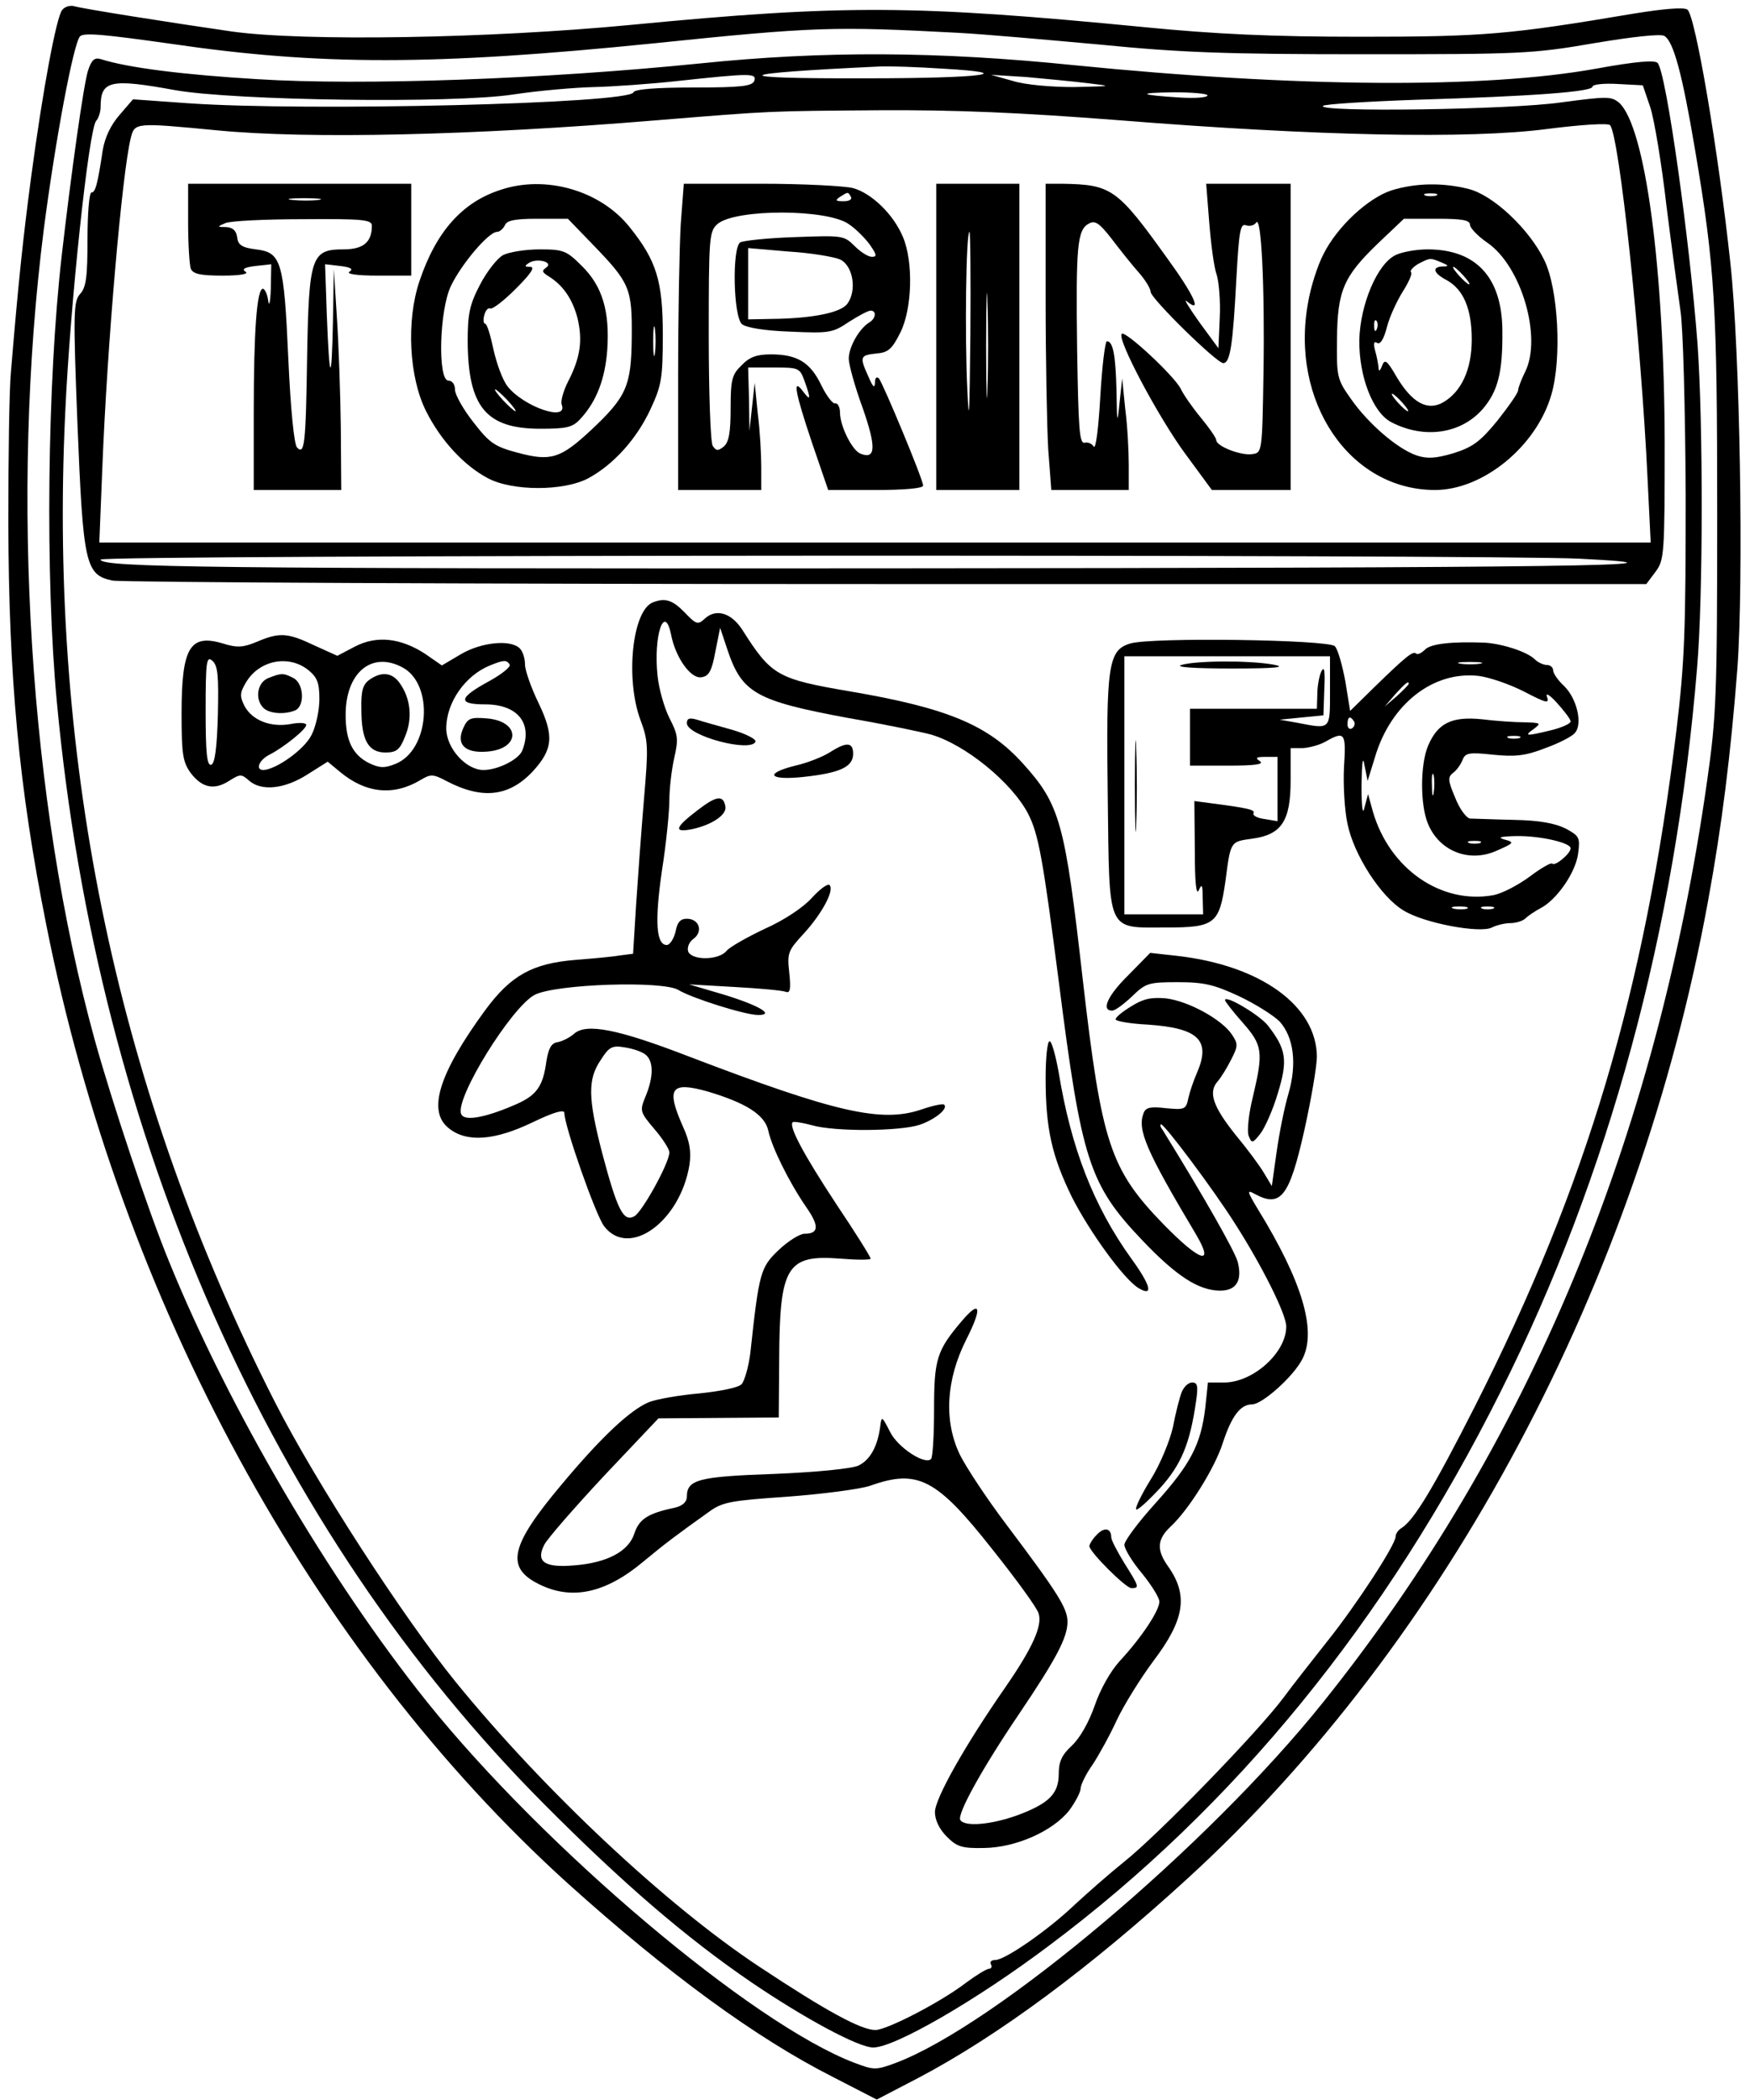
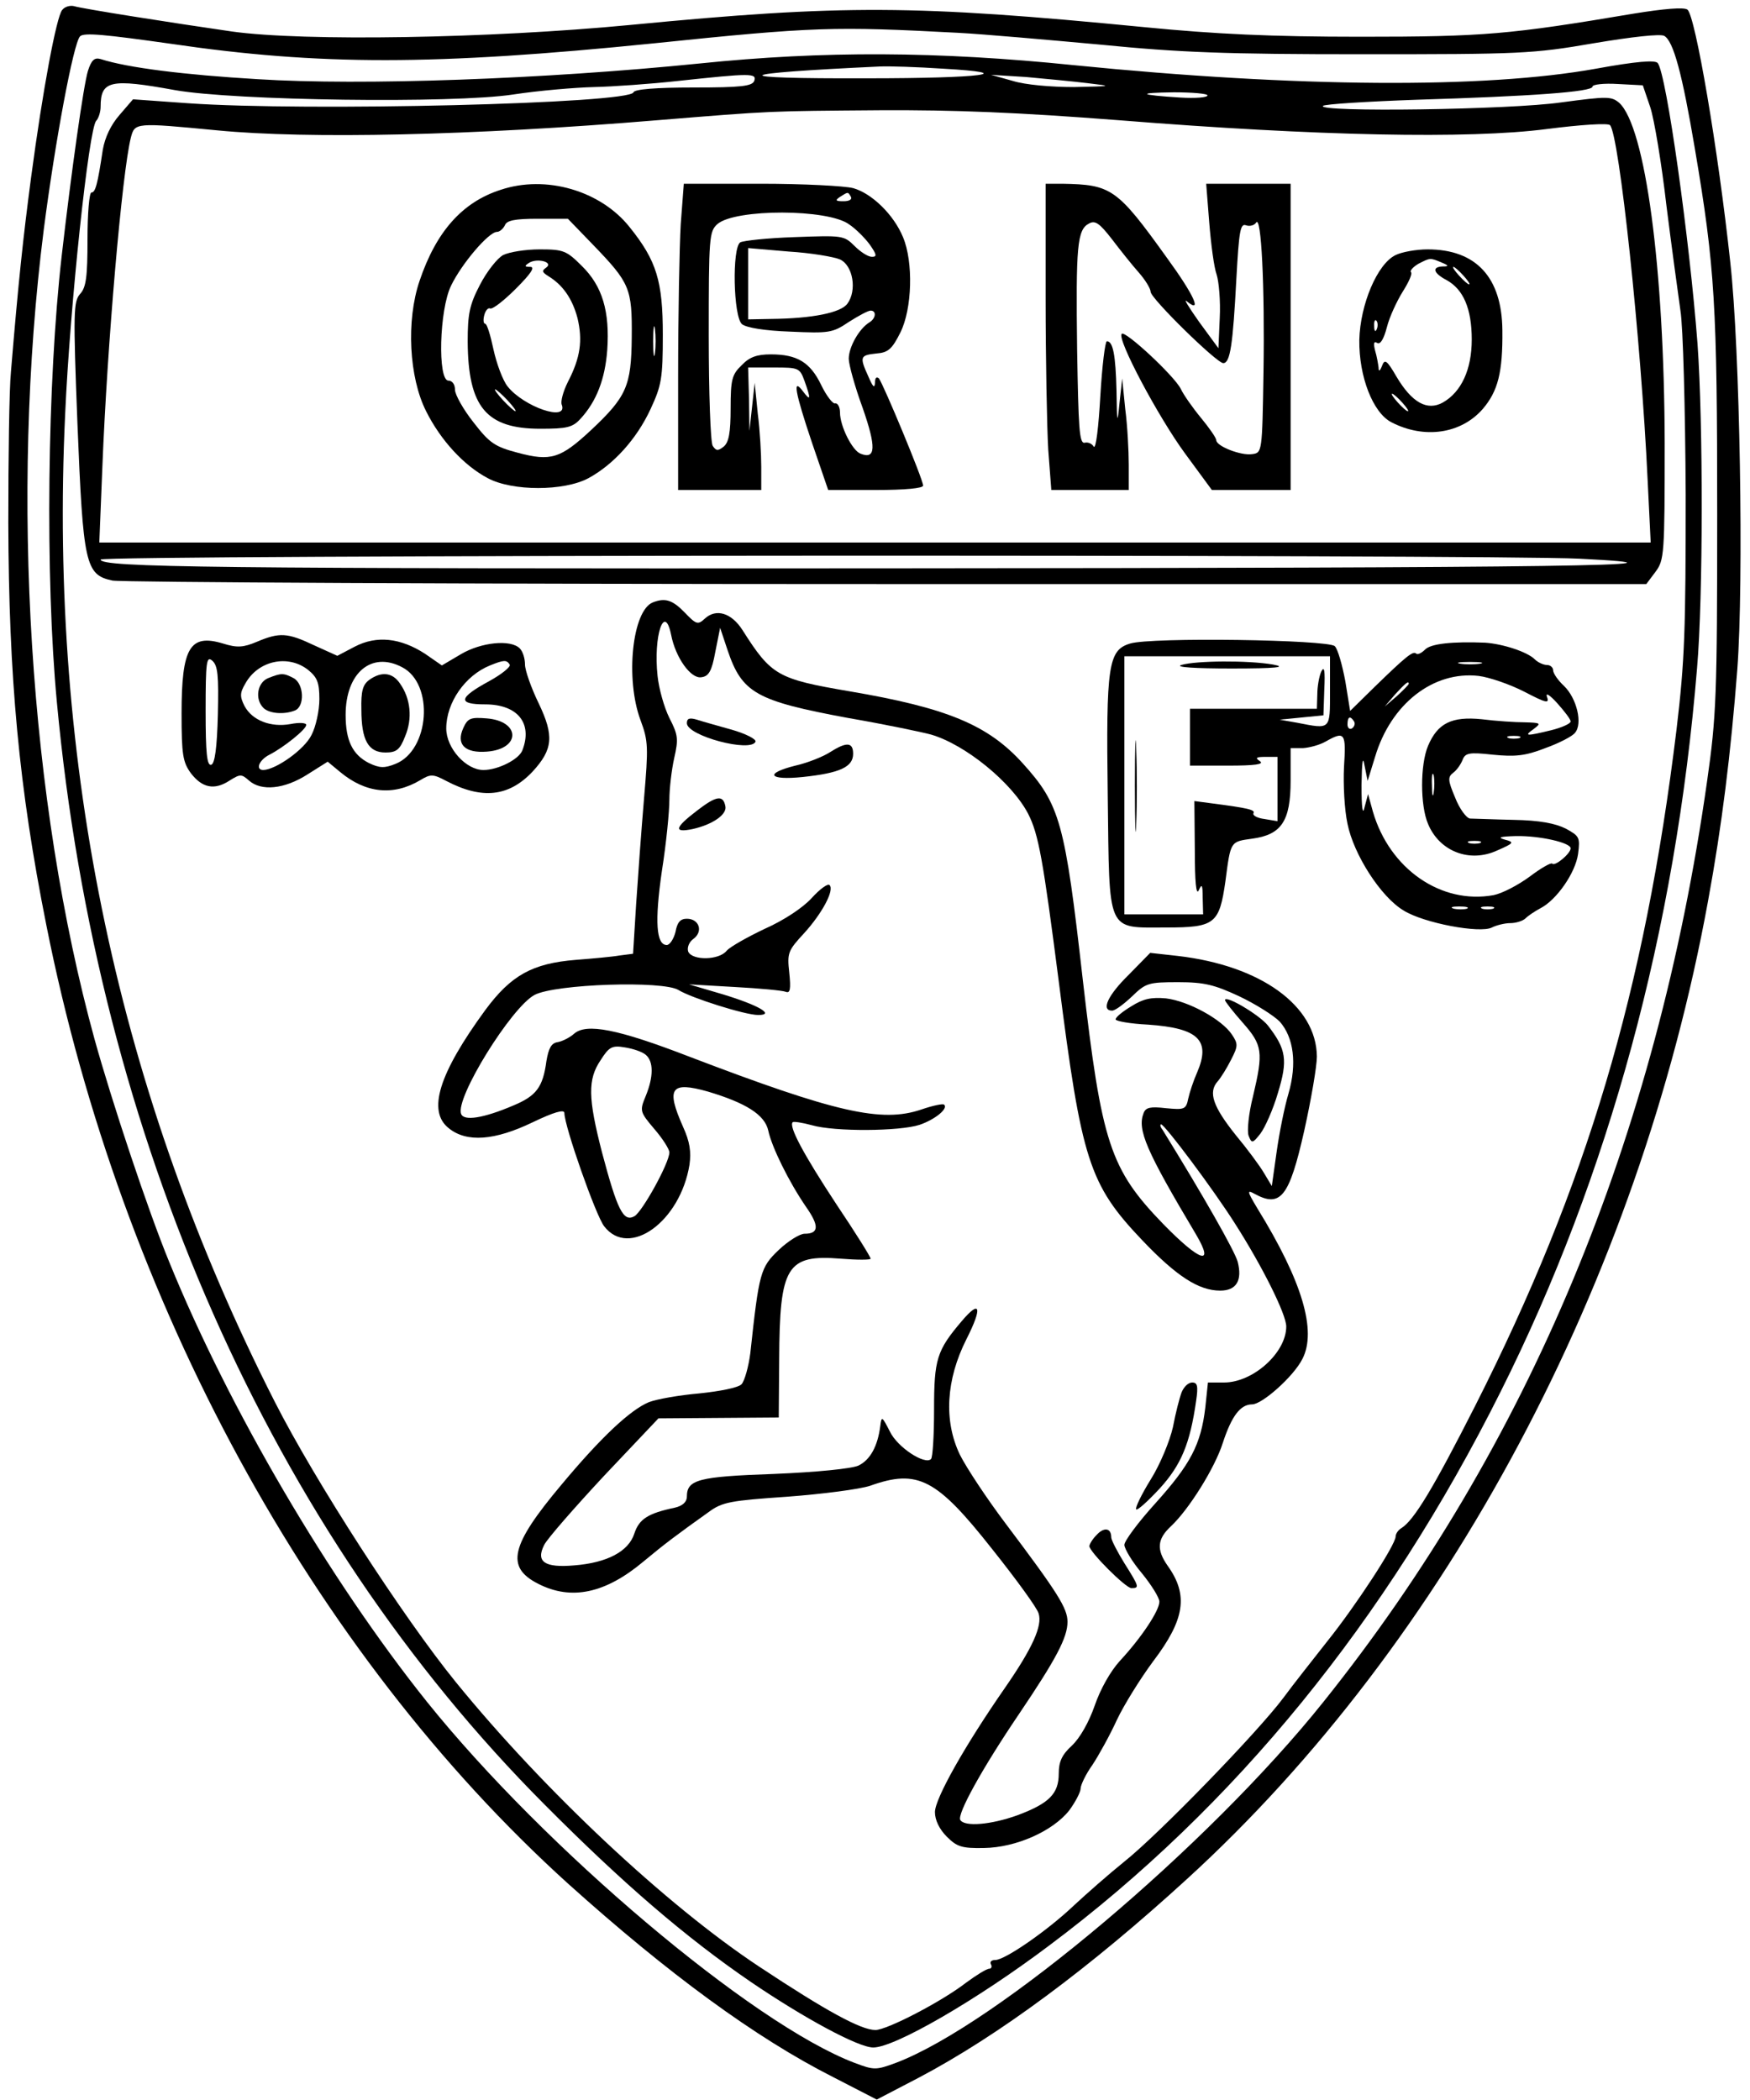
<svg xmlns="http://www.w3.org/2000/svg" version="1.0" width="300pt" height="360pt" viewBox="0 0 400 480" preserveAspectRatio="xMidYMid meet">
  <g transform="translate(0,480) scale(0.1,-0.1)" fill="#000000" stroke="none">
    <path d="M142 4777 c-13 -16 -44 -180 -71 -383 -18 -136 -29 -238 -46 -444 -4 -41 -6 -196 -6 -345 1 -353 24 -605 87 -920 171 -861 607 -1661 1193 -2191 228 -205 428 -352 606 -442 l99 -51 96 50 c182 96 391 251 613 454 595 543 1032 1365 1191 2235 32 174 52 337 67 530 15 201 6 733 -16 930 -28 260 -80 564 -98 578 -8 6 -54 2 -122 -9 -285 -48 -343 -53 -625 -53 -204 0 -332 6 -495 22 -524 51 -687 52 -1174 5 -324 -31 -746 -38 -911 -15 -138 20 -342 52 -361 58 -9 2 -21 -1 -27 -9z m2048 -52 c58 -3 204 -16 325 -27 182 -18 286 -22 600 -22 360 0 388 1 527 25 89 15 153 22 162 17 21 -12 41 -86 70 -258 46 -271 51 -359 51 -835 0 -414 -2 -463 -23 -610 -116 -818 -408 -1519 -877 -2105 -263 -329 -748 -738 -977 -825 -46 -17 -50 -17 -95 0 -234 89 -708 490 -977 825 -224 280 -453 671 -589 1005 -49 119 -131 366 -171 510 -149 543 -193 1242 -116 1850 26 202 68 427 83 442 9 9 58 4 207 -17 340 -50 602 -50 1105 1 367 38 411 39 695 24z" />
    <path d="M1600 4655 c-356 -36 -773 -51 -1011 -36 -168 10 -297 26 -359 46 -14 4 -21 -2 -29 -27 -10 -32 -38 -231 -60 -423 -33 -288 -38 -734 -11 -1020 93 -997 489 -1892 1115 -2520 179 -180 322 -303 471 -405 122 -83 246 -150 280 -150 49 0 236 108 402 233 425 318 770 742 1032 1266 248 495 400 1056 449 1654 14 163 14 560 1 742 -18 236 -71 617 -91 641 -6 7 -48 4 -141 -13 -255 -46 -683 -43 -1193 8 -313 32 -573 33 -855 4z m556 -12 c176 -10 91 -22 -175 -22 -329 -1 -316 11 30 27 20 1 85 -1 145 -5z m-432 -28 c-5 -12 -30 -15 -139 -15 -86 0 -135 -4 -137 -11 -9 -26 -746 -44 -1018 -25 l-126 9 -31 -36 c-20 -23 -33 -51 -38 -79 -12 -80 -17 -98 -26 -98 -5 0 -9 -48 -9 -107 0 -85 -3 -110 -17 -125 -15 -17 -16 -41 -6 -296 13 -322 18 -346 80 -359 21 -4 818 -8 1772 -8 l1734 0 21 28 c20 27 21 39 21 295 -1 398 -44 722 -104 777 -18 15 -27 15 -132 1 -117 -17 -560 -23 -545 -8 4 4 101 10 214 14 262 8 402 18 402 30 0 5 26 8 58 6 l57 -3 17 -50 c9 -27 26 -129 37 -225 12 -96 27 -204 32 -240 6 -36 11 -225 12 -420 0 -308 -2 -379 -21 -538 -73 -598 -205 -1041 -460 -1545 -96 -189 -140 -262 -169 -280 -7 -4 -13 -13 -13 -19 0 -19 -91 -158 -155 -238 -33 -42 -79 -100 -101 -130 -58 -78 -286 -313 -364 -375 -36 -29 -87 -74 -115 -100 -61 -58 -158 -125 -180 -125 -9 0 -13 -4 -10 -10 3 -5 1 -10 -4 -10 -6 0 -30 -15 -53 -32 -57 -44 -181 -108 -207 -108 -33 0 -112 43 -266 145 -213 141 -492 403 -693 650 -121 149 -321 458 -414 641 -357 702 -517 1454 -479 2259 11 246 54 652 71 669 5 5 10 20 10 32 0 60 22 65 170 38 135 -24 635 -31 773 -10 59 9 142 16 185 17 42 1 129 7 192 14 167 18 180 18 174 0z m761 -5 c59 -7 59 -7 -30 -9 -52 0 -111 5 -140 14 l-50 14 80 -5 c44 -4 107 -10 140 -14z m275 -28 c0 -5 -28 -7 -62 -5 -96 6 -101 11 -15 12 42 0 77 -3 77 -7z m-200 -57 c450 -36 798 -43 975 -20 78 10 140 14 145 9 21 -22 71 -490 86 -811 l7 -143 -1773 0 -1773 0 7 173 c11 279 45 672 65 752 9 35 10 35 198 17 207 -20 581 -12 1003 23 269 22 255 21 510 23 173 1 318 -5 550 -23z m1050 -1002 c318 -16 -17 -21 -1586 -22 -1548 -1 -1794 2 -1794 20 0 11 3175 12 3380 2z" />
    <path d="M1492 3423 c-47 -19 -63 -175 -28 -269 18 -48 18 -62 8 -180 -6 -71 -14 -180 -18 -241 l-7 -113 -31 -4 c-17 -3 -62 -7 -100 -10 -99 -8 -148 -35 -207 -115 -106 -145 -133 -231 -83 -270 41 -33 105 -28 192 14 48 23 72 30 72 21 0 -30 72 -235 91 -259 57 -74 174 11 195 141 4 29 1 52 -15 87 -39 88 -28 104 57 80 87 -26 130 -53 138 -89 8 -38 47 -117 86 -174 31 -44 30 -62 -3 -62 -11 0 -38 -17 -59 -37 -42 -40 -45 -51 -65 -236 -4 -31 -13 -63 -20 -71 -8 -8 -49 -16 -97 -21 -46 -4 -97 -13 -115 -20 -43 -18 -110 -81 -200 -189 -116 -138 -128 -188 -53 -226 76 -39 154 -22 241 51 48 40 76 61 149 113 31 23 50 26 180 35 80 6 165 17 189 25 109 39 152 16 279 -145 55 -69 103 -135 106 -147 9 -28 -14 -79 -77 -170 -91 -131 -160 -253 -160 -284 0 -18 10 -39 27 -56 23 -23 34 -27 85 -26 74 1 158 39 195 86 14 19 26 42 26 50 0 8 12 33 27 54 14 21 40 68 56 103 16 34 54 95 83 134 72 95 81 151 33 218 -26 37 -24 61 7 90 41 38 101 134 119 191 20 61 40 88 67 88 23 0 95 64 115 104 33 64 0 177 -103 344 -24 40 -24 43 -6 33 59 -32 79 -7 113 144 16 72 29 148 29 170 -1 116 -128 208 -318 230 l-63 7 -49 -50 c-48 -47 -64 -82 -38 -82 7 0 27 15 46 33 31 30 37 32 105 32 60 0 83 -6 139 -32 38 -18 79 -44 93 -58 32 -36 40 -96 20 -165 -9 -30 -21 -90 -27 -133 l-11 -78 -18 30 c-10 17 -39 56 -64 86 -52 65 -64 98 -42 123 8 9 22 32 31 50 16 31 16 36 2 57 -23 35 -100 77 -151 83 -34 3 -52 -1 -79 -18 -20 -12 -36 -25 -36 -30 0 -4 33 -10 74 -12 116 -8 144 -36 112 -110 -8 -18 -17 -45 -20 -59 -5 -25 -9 -26 -51 -22 -35 4 -46 2 -51 -11 -15 -38 5 -85 120 -278 43 -73 9 -62 -75 24 -122 126 -141 185 -184 558 -41 362 -52 401 -138 496 -79 87 -172 126 -396 164 -164 28 -178 36 -244 140 -25 39 -60 50 -86 26 -16 -15 -20 -13 -46 14 -28 29 -45 34 -73 23z m42 -74 c10 -52 45 -101 69 -97 17 2 24 14 32 58 l11 55 17 -51 c33 -98 65 -116 275 -155 87 -15 172 -33 190 -38 79 -23 185 -110 222 -181 24 -47 34 -104 70 -383 52 -409 69 -464 191 -592 78 -82 129 -115 178 -115 37 0 51 23 40 66 -7 25 -78 150 -172 302 -5 6 -6 12 -3 12 8 0 119 -148 169 -227 62 -97 117 -207 117 -235 0 -60 -76 -128 -142 -128 l-37 0 -6 -57 c-10 -85 -34 -130 -114 -219 -39 -43 -71 -86 -71 -95 0 -9 18 -39 40 -65 22 -27 40 -56 40 -65 0 -20 -40 -81 -90 -135 -22 -24 -45 -65 -58 -103 -13 -37 -33 -73 -52 -91 -23 -21 -30 -37 -30 -64 0 -46 -22 -68 -94 -95 -61 -22 -121 -27 -131 -11 -8 13 50 118 134 242 85 126 111 175 111 211 0 31 -22 66 -141 224 -43 57 -90 128 -105 158 -37 77 -32 171 15 264 37 73 32 92 -11 41 -57 -67 -63 -87 -63 -202 0 -58 -3 -109 -7 -113 -14 -14 -77 27 -94 63 -18 35 -19 36 -22 12 -6 -46 -23 -77 -50 -90 -16 -7 -95 -15 -193 -19 -173 -6 -199 -13 -199 -52 0 -12 -10 -21 -27 -25 -62 -13 -82 -26 -93 -59 -13 -41 -62 -67 -137 -73 -68 -6 -89 8 -69 47 7 14 69 85 137 158 l124 131 138 1 137 1 1 133 c1 213 17 240 141 230 37 -3 68 -3 68 0 0 4 -35 60 -78 124 -75 114 -110 179 -100 188 2 2 22 -1 44 -7 52 -15 200 -14 246 1 35 12 66 37 56 46 -2 3 -26 -2 -52 -11 -91 -31 -196 -7 -531 121 -163 63 -235 77 -263 52 -9 -8 -26 -17 -37 -19 -15 -2 -21 -14 -26 -43 -8 -60 -23 -80 -76 -102 -68 -29 -113 -36 -119 -19 -14 36 115 244 168 272 48 25 294 33 329 11 29 -18 152 -57 182 -57 39 0 2 22 -80 47 l-78 23 104 -6 c57 -3 110 -8 117 -11 10 -4 12 6 8 44 -5 45 -3 50 34 90 41 45 70 99 58 110 -4 4 -22 -9 -41 -30 -20 -22 -64 -51 -107 -70 -40 -19 -79 -41 -87 -50 -17 -22 -79 -23 -88 -2 -3 9 2 22 12 29 23 17 13 46 -15 46 -15 0 -22 -8 -26 -30 -4 -16 -13 -30 -20 -30 -24 0 -28 53 -11 170 10 63 17 136 17 162 0 25 5 68 11 95 10 44 9 53 -11 92 -12 24 -24 67 -27 96 -10 92 16 168 31 94z m-58 -960 c18 -15 18 -50 0 -94 -14 -34 -14 -36 20 -76 19 -22 34 -46 34 -53 0 -24 -62 -136 -80 -146 -25 -14 -39 14 -74 146 -32 124 -33 167 -3 211 19 30 26 34 55 29 19 -3 40 -10 48 -17z" />
    <path d="M1570 3147 c0 -29 147 -68 157 -42 1 6 -23 18 -54 27 -32 9 -68 19 -80 23 -17 5 -23 3 -23 -8z" />
    <path d="M1896 3080 c-16 -10 -51 -24 -78 -30 -72 -18 -61 -34 17 -26 85 9 115 23 115 53 0 27 -15 28 -54 3z" />
    <path d="M1593 2947 c-51 -39 -54 -51 -10 -42 45 10 79 33 75 52 -5 27 -21 24 -65 -10z" />
-     <path d="M2390 2336 c0 -115 14 -178 60 -272 40 -79 118 -187 152 -208 35 -21 29 5 -16 67 -87 121 -138 254 -166 425 -7 39 -16 72 -21 72 -5 0 -9 -38 -9 -84z" />
    <path d="M2701 1618 c-5 -13 -14 -48 -20 -80 -7 -31 -29 -85 -51 -120 -21 -34 -36 -65 -33 -68 3 -3 27 19 54 48 49 54 69 102 83 200 5 34 3 42 -9 42 -9 0 -19 -10 -24 -22z" />
    <path d="M2506 1291 c-9 -9 -16 -21 -16 -25 0 -13 83 -96 96 -96 19 0 18 3 -16 57 -16 26 -30 53 -30 59 0 22 -17 24 -34 5z" />
    <path d="M587 3333 c-31 -13 -45 -14 -77 -4 -76 23 -95 -9 -95 -160 0 -94 3 -111 21 -136 26 -34 54 -40 89 -17 24 15 27 15 44 0 28 -25 81 -20 134 14 l46 29 29 -24 c58 -48 121 -55 183 -18 23 14 29 14 59 -2 82 -43 143 -36 197 21 47 51 50 82 14 157 -17 35 -31 75 -31 88 0 14 -5 30 -12 37 -21 21 -88 14 -134 -13 l-44 -26 -39 27 c-56 36 -110 42 -160 16 l-40 -21 -53 24 c-61 29 -79 30 -131 8z m-89 -166 c-2 -77 -7 -112 -15 -115 -10 -3 -13 26 -13 123 0 113 2 126 15 115 13 -11 15 -34 13 -123z m206 102 c21 -17 26 -29 26 -67 0 -26 -8 -63 -18 -82 -16 -33 -81 -79 -110 -80 -19 0 -10 23 14 35 33 17 84 58 84 68 0 5 -16 6 -36 2 -45 -8 -87 8 -105 41 -11 22 -11 30 2 52 29 52 97 67 143 31z m215 6 c74 -38 63 -190 -15 -221 -25 -10 -36 -10 -61 2 -37 19 -53 51 -53 110 0 96 59 146 129 109z m246 6 c3 -5 -18 -22 -47 -38 -70 -38 -73 -53 -9 -53 74 0 109 -43 85 -105 -8 -21 -56 -45 -89 -45 -40 0 -85 50 -85 95 0 59 43 121 100 144 32 13 38 13 45 2z" />
    <path d="M613 3250 c-25 -10 -31 -48 -11 -68 13 -13 47 -16 72 -6 23 9 21 61 -3 74 -23 12 -28 12 -58 0z" />
    <path d="M844 3246 c-15 -11 -19 -26 -18 -68 0 -70 16 -98 55 -98 25 0 33 6 45 37 17 40 13 86 -12 121 -17 25 -42 28 -70 8z" />
    <path d="M1059 3136 c-17 -37 3 -58 54 -54 78 6 77 70 -1 76 -37 3 -43 0 -53 -22z" />
    <path d="M2583 3329 c-50 -15 -55 -50 -51 -349 4 -316 -4 -300 133 -300 112 0 122 8 136 106 12 92 11 90 61 97 67 9 88 40 88 133 l0 74 28 0 c15 1 38 7 52 15 44 25 47 20 42 -58 -2 -40 1 -98 8 -130 14 -70 76 -167 128 -198 46 -29 175 -53 202 -39 10 5 29 10 42 10 13 0 29 5 35 11 6 6 21 16 34 23 37 19 80 81 86 124 5 38 3 41 -28 58 -24 12 -60 19 -119 20 -47 1 -92 3 -100 3 -8 1 -24 22 -34 48 -17 40 -17 47 -4 57 8 6 17 19 21 29 6 16 15 18 69 12 51 -5 74 -3 120 15 31 11 62 27 68 35 18 21 4 79 -25 107 -14 13 -25 29 -25 36 0 6 -6 12 -14 12 -8 0 -21 6 -28 13 -17 17 -72 35 -113 38 -74 3 -125 -2 -138 -16 -8 -8 -17 -12 -20 -9 -7 7 -23 -6 -95 -76 l-56 -55 -11 68 c-7 37 -17 73 -24 80 -15 15 -421 21 -468 6z m457 -109 c0 -89 2 -87 -75 -72 l-40 7 50 5 50 5 2 60 c2 42 0 54 -7 40 -5 -11 -9 -35 -9 -52 l-1 -33 -145 0 -145 0 0 -65 0 -65 88 0 c60 0 82 3 72 10 -12 8 -9 10 13 10 l27 0 0 -73 0 -74 -30 5 c-16 2 -27 8 -25 13 5 8 -12 12 -97 23 l-38 5 1 -112 c0 -72 3 -105 9 -92 7 16 9 13 9 -17 l1 -38 -90 0 -90 0 0 295 0 295 235 0 235 0 0 -80z m343 63 c-13 -2 -33 -2 -45 0 -13 2 -3 4 22 4 25 0 35 -2 23 -4z m101 -64 c50 -26 58 -28 52 -12 -4 11 6 5 24 -15 16 -18 30 -36 30 -41 0 -5 -20 -14 -44 -20 -58 -14 -64 -14 -40 3 17 13 16 14 -21 15 -22 0 -66 3 -98 7 -69 7 -101 -9 -123 -61 -18 -43 -18 -136 0 -178 26 -63 95 -90 158 -61 39 17 40 19 17 25 -17 5 -10 7 26 8 54 1 125 -15 125 -28 0 -12 -36 -42 -42 -35 -3 3 -27 -11 -52 -30 -26 -19 -62 -38 -82 -42 -120 -22 -238 60 -276 191 l-11 40 -8 -30 c-4 -20 -7 -3 -7 50 1 55 3 69 7 45 l7 -35 17 55 c36 121 133 197 237 185 24 -3 71 -19 104 -36z m-264 18 c0 -2 -12 -14 -27 -28 l-28 -24 24 28 c23 25 31 32 31 24z m-125 -86 c3 -5 1 -12 -5 -16 -5 -3 -10 1 -10 9 0 18 6 21 15 7z m378 -38 c-7 -2 -19 -2 -25 0 -7 3 -2 5 12 5 14 0 19 -2 13 -5z m-196 -125 c-2 -13 -4 -5 -4 17 -1 22 1 32 4 23 2 -10 2 -28 0 -40z m106 -115 c-7 -2 -19 -2 -25 0 -7 3 -2 5 12 5 14 0 19 -2 13 -5z m-30 -150 c-7 -2 -21 -2 -30 0 -10 3 -4 5 12 5 17 0 24 -2 18 -5z m60 0 c-7 -2 -19 -2 -25 0 -7 3 -2 5 12 5 14 0 19 -2 13 -5z" />
    <path d="M2700 3280 c-15 -5 31 -8 115 -8 102 0 128 3 95 9 -57 10 -177 9 -210 -1z" />
    <path d="M2594 3005 c0 -93 2 -133 3 -88 2 45 2 122 0 170 -1 48 -3 12 -3 -82z" />
    <path d="M2800 2514 c0 -3 18 -26 40 -51 46 -52 48 -67 24 -169 -10 -39 -14 -80 -10 -90 7 -18 9 -18 27 5 10 13 29 55 40 93 23 75 19 100 -23 154 -19 24 -98 71 -98 58z" />
-     <path d="M430 4291 c0 -49 3 -96 6 -105 5 -12 21 -16 73 -16 41 0 61 4 52 9 -9 6 -2 10 23 13 l36 4 -1 -56 c-1 -30 -4 -43 -6 -27 -2 15 -8 27 -12 27 -14 0 -21 -97 -21 -282 l0 -178 100 0 100 0 -1 143 c-1 78 -5 192 -9 252 l-7 110 -2 -120 c-3 -145 -8 -140 -14 15 l-4 116 35 -4 c24 -3 30 -7 21 -13 -9 -5 16 -9 64 -9 l77 0 0 105 0 105 -255 0 -255 0 0 -89z m298 52 c-15 -2 -42 -2 -60 0 -18 2 -6 4 27 4 33 0 48 -2 33 -4z m122 -59 c0 -38 -20 -54 -65 -54 -73 0 -79 -16 -83 -244 -3 -204 -6 -226 -23 -209 -7 7 -15 92 -20 203 -10 224 -16 243 -74 250 -32 4 -41 10 -43 28 -2 15 -10 22 -25 23 -21 0 -21 1 -2 9 11 5 91 9 178 9 136 1 157 -1 157 -15z" />
    <path d="M1144 4366 c-87 -28 -147 -95 -185 -208 -31 -91 -24 -221 15 -298 33 -66 86 -124 141 -153 56 -30 174 -30 230 0 57 31 110 89 142 158 25 54 28 70 28 170 0 122 -14 169 -76 246 -66 83 -191 120 -295 85z m211 -125 c85 -88 90 -100 89 -212 -1 -112 -12 -136 -94 -213 -69 -64 -91 -71 -166 -51 -53 14 -65 22 -102 70 -23 29 -42 63 -42 74 0 12 -6 21 -15 21 -25 0 -21 162 6 217 24 50 86 123 105 123 6 0 14 7 18 15 4 11 22 15 75 15 l69 0 57 -59z m142 -248 c-2 -16 -4 -3 -4 27 0 30 2 43 4 28 2 -16 2 -40 0 -55z" />
    <path d="M1150 4217 c-13 -7 -37 -37 -53 -68 -24 -46 -28 -67 -28 -130 1 -149 42 -199 166 -199 61 0 74 3 92 23 36 39 56 90 61 157 6 88 -11 146 -58 192 -35 35 -42 38 -96 38 -33 0 -70 -6 -84 -13z m98 -29 c-10 -7 -9 -10 5 -19 33 -20 55 -51 67 -96 12 -51 7 -90 -22 -146 -11 -22 -17 -45 -14 -52 15 -40 -87 -5 -124 42 -11 14 -25 52 -32 84 -7 33 -15 59 -19 59 -4 0 -5 9 -2 20 3 11 9 17 13 15 5 -3 31 17 59 45 34 34 45 50 33 50 -13 0 -14 2 -3 9 18 12 58 2 39 -11z m-88 -303 c13 -14 21 -25 18 -25 -2 0 -15 11 -28 25 -13 14 -21 25 -18 25 2 0 15 -11 28 -25z" />
    <path d="M1556 4288 c-3 -50 -6 -207 -6 -350 l0 -258 95 0 95 0 0 53 c0 28 -3 84 -8 122 l-7 70 -6 -55 -6 -55 -1 73 -2 72 59 0 c57 0 59 -1 70 -31 15 -42 14 -47 -4 -23 -24 32 -18 -2 21 -118 l37 -108 109 0 c67 0 108 4 108 10 0 14 -91 232 -101 245 -6 5 -9 1 -9 -10 -1 -14 -5 -9 -15 14 -21 46 -19 49 18 53 27 2 36 10 55 48 27 54 30 161 6 218 -21 51 -71 100 -114 112 -19 5 -114 10 -211 10 l-176 0 -7 -92z m389 62 c3 -6 -4 -10 -17 -10 -18 0 -20 2 -8 10 19 12 18 12 25 0z m-4 -63 c15 -10 36 -31 47 -46 16 -23 17 -28 5 -28 -9 0 -26 11 -40 25 -24 24 -28 24 -137 20 -61 -2 -117 -8 -124 -12 -19 -12 -16 -170 4 -187 10 -8 52 -15 110 -17 89 -4 97 -3 134 22 22 14 44 26 50 26 14 0 12 -18 -3 -27 -23 -14 -47 -56 -47 -83 0 -13 14 -64 32 -113 31 -89 30 -118 -5 -104 -19 7 -47 63 -47 94 0 12 -5 22 -11 21 -5 -2 -20 17 -32 42 -25 52 -55 70 -115 70 -32 0 -49 -6 -67 -25 -22 -21 -25 -33 -25 -98 0 -56 -4 -78 -16 -88 -13 -10 -17 -10 -25 2 -5 8 -9 121 -9 252 0 226 1 238 20 255 41 35 253 35 301 -1z m-21 -80 c30 -14 39 -71 17 -101 -15 -21 -81 -34 -174 -35 l-53 -1 0 81 0 82 93 -8 c50 -3 103 -12 117 -18z" />
-     <path d="M2140 4030 l0 -350 95 0 95 0 0 350 0 350 -95 0 -95 0 0 -350z m78 3 c-2 -183 -3 -211 -7 -123 -6 121 -3 360 5 360 2 0 3 -107 2 -237z m39 -120 c-1 -54 -3 -10 -3 97 0 107 2 151 3 98 2 -54 2 -142 0 -195z" />
    <path d="M2390 4122 c0 -143 3 -300 6 -350 l7 -92 88 0 89 0 0 58 c0 31 -3 89 -8 127 l-7 70 -6 -55 c-5 -51 -6 -50 -7 27 -2 82 -8 113 -22 113 -4 0 -11 -57 -15 -126 -4 -70 -10 -121 -15 -115 -4 7 -13 11 -21 9 -12 -2 -14 33 -17 212 -3 237 0 275 27 289 14 8 24 1 52 -35 19 -25 46 -59 62 -77 15 -17 27 -37 27 -44 0 -15 151 -163 166 -163 16 0 22 42 30 193 6 109 9 127 22 122 9 -3 19 0 23 6 12 20 20 -146 17 -341 -3 -184 -3 -185 -26 -188 -25 -4 -82 18 -82 32 0 5 -16 28 -35 51 -19 23 -40 53 -46 66 -15 30 -127 134 -135 126 -12 -11 84 -191 145 -274 l61 -83 90 0 90 0 0 350 0 350 -96 0 -97 0 7 -89 c4 -50 11 -103 17 -119 5 -16 9 -60 7 -99 l-3 -69 -44 60 c-24 34 -37 55 -28 47 36 -29 16 15 -46 100 -114 159 -127 167 -239 169 l-38 0 0 -258z" />
-     <path d="M3181 4365 c-53 -17 -124 -82 -156 -146 -13 -25 -29 -74 -35 -110 -42 -227 95 -429 290 -429 110 0 232 100 266 218 24 82 16 241 -16 307 -34 71 -117 149 -173 163 -59 15 -121 14 -176 -3z m102 -12 c-7 -2 -19 -2 -25 0 -7 3 -2 5 12 5 14 0 19 -2 13 -5z m77 -67 c0 -7 18 -26 40 -41 78 -54 125 -217 86 -295 -9 -18 -16 -37 -16 -42 0 -6 -21 -36 -47 -69 -40 -49 -57 -61 -101 -75 -41 -12 -60 -13 -84 -5 -44 15 -111 73 -150 129 -32 45 -33 51 -32 137 1 111 15 143 94 219 l59 56 75 0 c58 0 76 -3 76 -14z" />
    <path d="M3190 4217 c-42 -20 -81 -113 -83 -194 -1 -84 31 -166 73 -188 75 -39 159 -27 209 30 35 41 46 84 45 180 -1 121 -60 185 -171 185 -26 0 -59 -6 -73 -13z m105 -17 c17 -7 17 -9 3 -9 -26 -1 -22 -15 8 -31 39 -21 58 -66 58 -136 0 -69 -24 -120 -66 -144 -36 -20 -71 0 -106 59 -22 38 -27 41 -33 25 -5 -13 -8 -14 -8 -4 -1 8 -4 26 -8 39 -4 16 -3 22 5 17 7 -4 15 9 22 36 6 24 23 60 36 81 14 22 23 42 19 45 -3 3 5 12 17 19 27 14 27 14 53 3z m50 -30 c10 -11 16 -20 13 -20 -3 0 -13 9 -23 20 -10 11 -16 20 -13 20 3 0 13 -9 23 -20z m-198 -122 c-3 -8 -6 -5 -6 6 -1 11 2 17 5 13 3 -3 4 -12 1 -19z m58 -168 c10 -11 16 -20 13 -20 -3 0 -13 9 -23 20 -10 11 -16 20 -13 20 3 0 13 -9 23 -20z" />
  </g>
</svg>